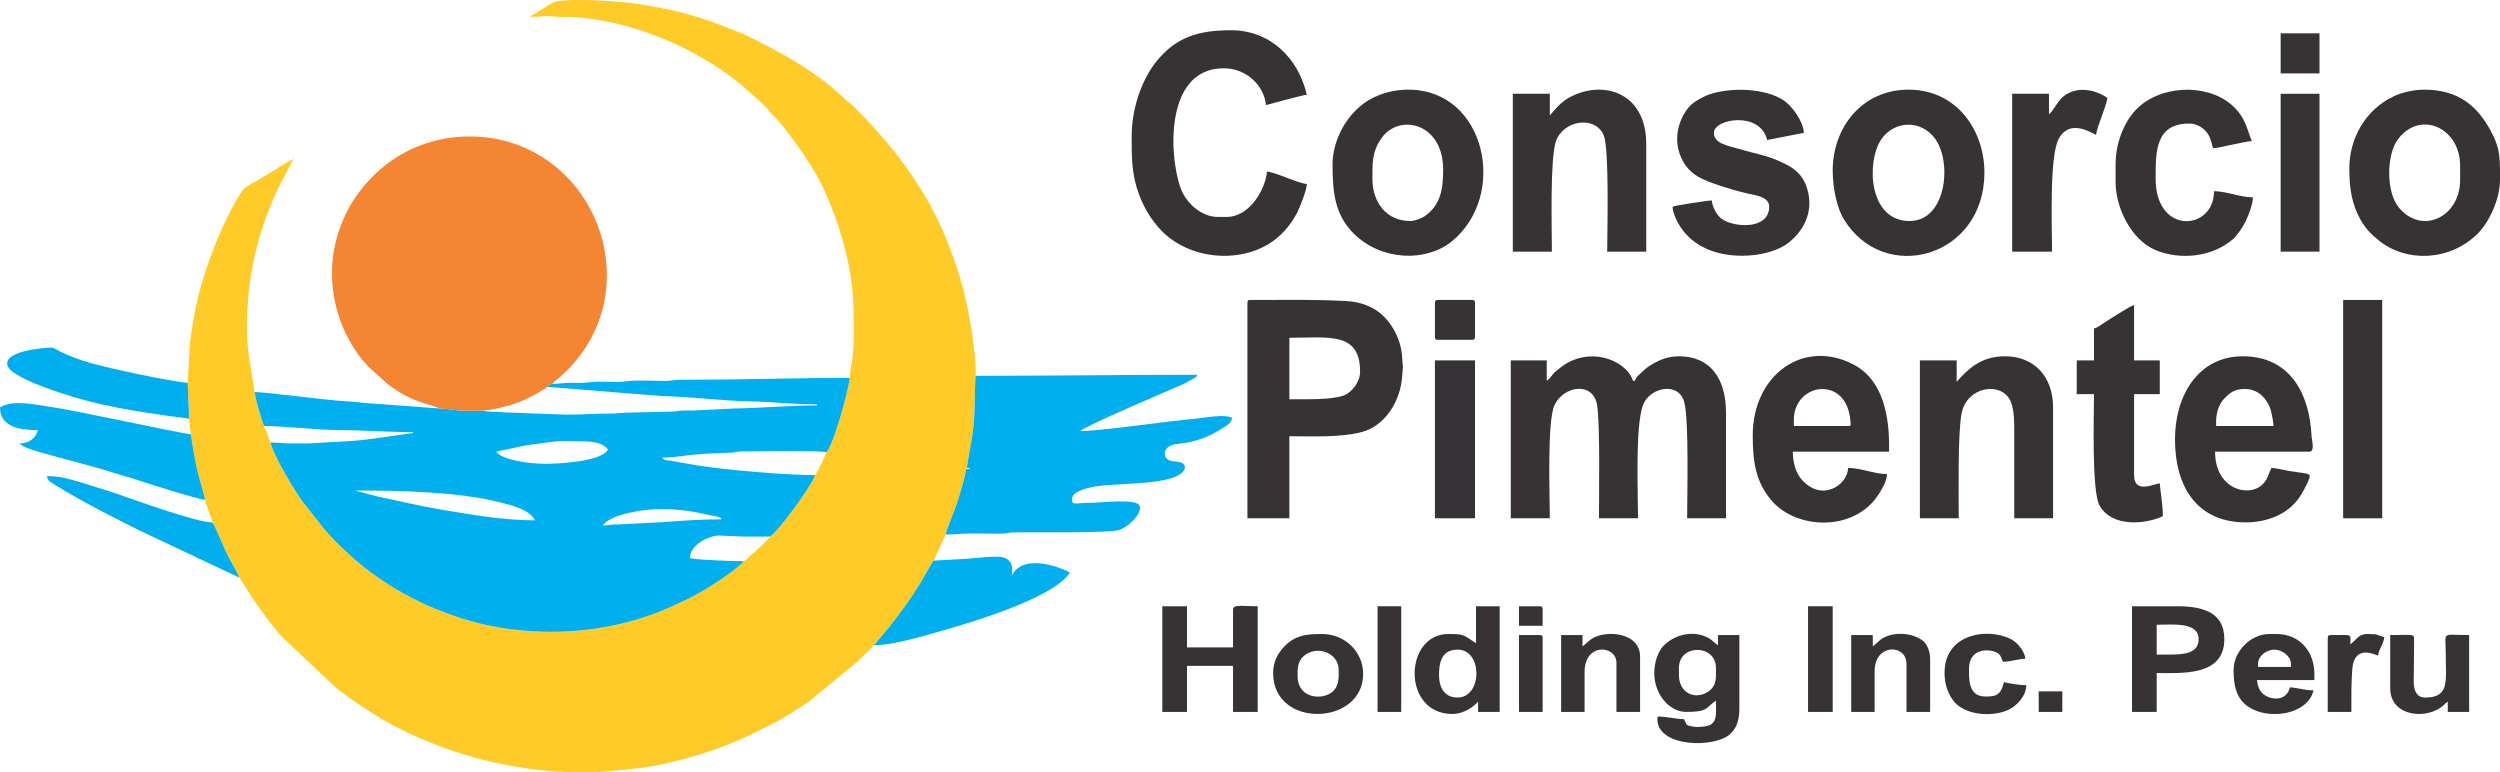
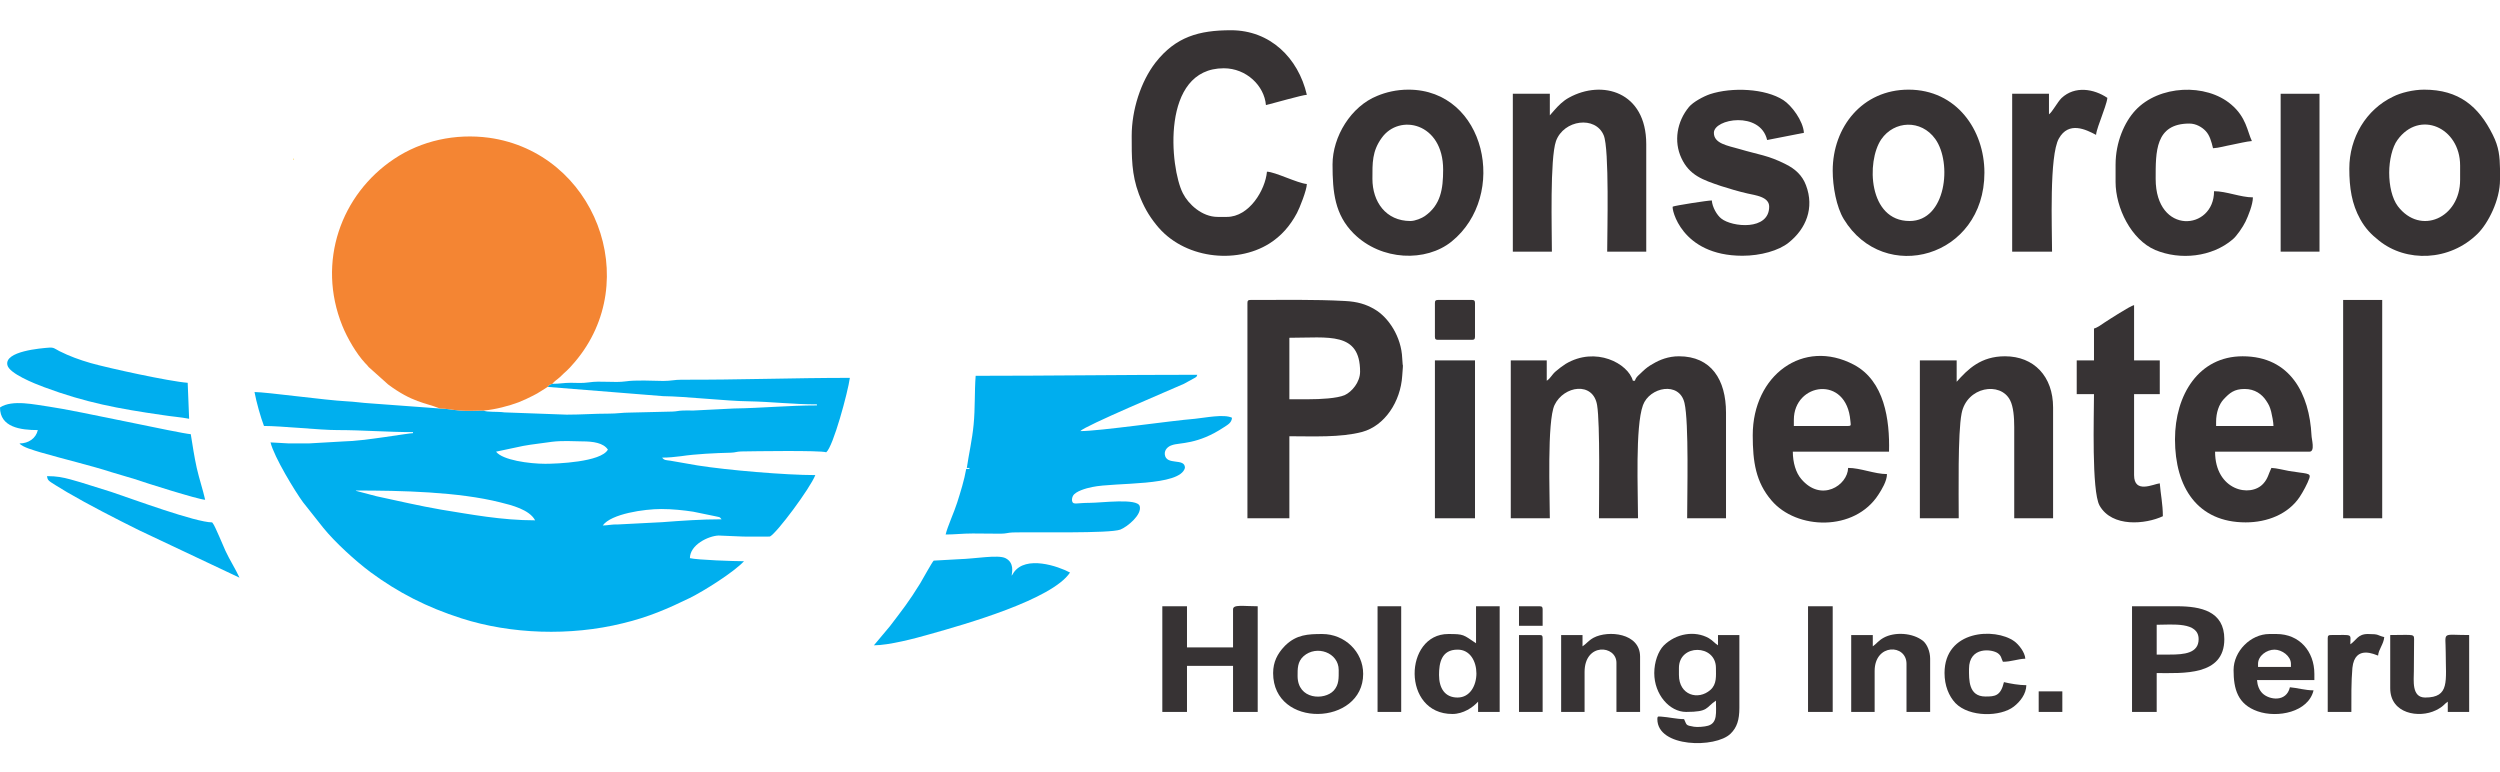
<svg xmlns="http://www.w3.org/2000/svg" xml:space="preserve" width="135.532mm" height="41.873mm" version="1.1" style="shape-rendering:geometricPrecision; text-rendering:geometricPrecision; image-rendering:optimizeQuality; fill-rule:evenodd; clip-rule:evenodd" viewBox="0 0 12161 3757">
  <defs>
    <style type="text/css">
   
    .fil3 {fill:#00AEEE}
    .fil1 {fill:#00AFEE}
    .fil5 {fill:#353335}
    .fil4 {fill:#373334}
    .fil6 {fill:#373335}
    .fil2 {fill:#F48533}
    .fil7 {fill:#FCC929}
    .fil0 {fill:#FECB28}
   
  </style>
  </defs>
  <g id="Capa_x0020_1">
    <g id="_1981470134672">
-       <path class="fil0" d="M4134 1838c-9,68 -81,335 -115,362 -5,21 -42,93 -53,111 -25,64 -187,282 -221,299 -15,22 -39,42 -59,61 -13,14 -18,17 -32,28 -14,12 -19,21 -35,31 -49,53 -195,145 -264,179 -105,51 -200,93 -326,123 -255,63 -544,53 -784,-24 -169,-54 -309,-126 -443,-225 -75,-56 -173,-146 -229,-215l-99 -125c-37,-50 -141,-220 -158,-291 -12,-25 -20,-52 -32,-80 -16,-42 -37,-116 -46,-165 -14,-110 -36,-192 -37,-309 0,-209 37,-404 111,-587 17,-43 34,-81 54,-121l60 -114c-18,4 -48,25 -65,35 -20,12 -39,25 -61,38 -23,13 -41,24 -63,37 -21,13 -44,22 -58,42 -99,145 -195,407 -227,570 -11,55 -21,113 -28,171l-11 193 7 175c0,22 6,52 8,75 9,55 17,110 29,164 12,53 30,106 41,155 3,18 10,34 16,53 7,21 16,34 18,57 8,0 5,-2 5,7 8,9 51,112 60,132 21,45 49,88 68,130l57 90c39,58 106,152 155,203l262 247c152,113 273,190 462,265 37,15 67,26 106,39 198,66 410,103 625,103 94,0 185,-11 269,-20 168,-18 407,-91 560,-168l97 -48c32,-16 62,-35 92,-53 30,-18 56,-36 87,-57l238 -196c26,-27 48,-49 76,-76l78 -93c63,-83 90,-116 147,-208 11,-18 58,-104 66,-111l58 -127c9,-39 42,-110 56,-155 16,-50 35,-111 44,-164l3 -5c10,-69 26,-136 33,-210 8,-81 4,-160 10,-238 5,-110 -37,-342 -66,-442 -20,-71 -39,-126 -64,-191 -98,-260 -268,-484 -464,-678 -13,-13 -21,-16 -35,-29 -142,-139 -326,-239 -504,-324l-136 -53c-142,-49 -207,-64 -355,-89 -91,-16 -340,-33 -423,-13 -12,3 -30,16 -42,23 -14,9 -26,16 -40,25 -7,4 -13,7 -19,11l-20 14c74,0 44,-8 145,0 17,2 37,-1 54,0 270,15 548,125 766,282 22,16 38,29 59,45 14,11 15,13 27,24 34,31 82,69 110,104 17,22 43,42 75,84 71,91 159,215 203,321 11,27 21,48 31,74 48,120 91,282 101,422 5,79 8,220 -2,303 -3,23 -14,75 -13,97z" />
      <path class="fil1" d="M2932 2556c41,-57 203,-80 284,-80 56,0 110,6 156,13l107 22c19,5 21,1 31,15 -100,0 -196,7 -289,14l-214 11c-33,-1 -49,5 -75,5zm-1202 -170c222,0 500,6 705,58 53,13 141,35 168,87 -163,0 -314,-29 -457,-52 -105,-18 -211,-43 -314,-65l-99 -26c0,-1 -2,-1 -3,-2zm923 -130c-79,0 -209,-18 -240,-59l132 -28c49,-9 88,-12 140,-20 48,-6 101,-3 147,-2 53,0 103,7 125,40 -33,61 -250,69 -304,69zm34 -389c-16,5 -13,3 -23,15l562 45c106,1 310,24 414,25 112,2 218,15 334,15l0 5c-139,0 -266,13 -404,15l-199 10c-17,0 -34,-1 -50,0 -25,1 -25,4 -50,5l-210 5c-34,0 -59,5 -99,5 -75,0 -131,5 -205,5l-303 -11c-35,-5 -87,0 -101,-9 -39,0 -75,3 -114,0 -34,-2 -68,-10 -100,-10l-339 -25c-37,-2 -74,-8 -115,-10 -101,-5 -390,-45 -447,-45 9,49 30,123 46,165 84,0 272,20 356,20 123,0 247,10 369,10l0 5c-23,0 -242,39 -334,40l-174 10c-32,0 -63,0 -95,0l-90 -5c17,71 121,241 158,291l99 125c56,69 154,159 229,215 134,99 274,171 443,225 240,77 529,87 784,24 126,-30 221,-72 326,-123 69,-34 215,-126 264,-179 -47,0 -226,-6 -263,-15 0,-65 90,-108 139,-110l120 5c43,0 86,1 130,0 34,-17 196,-235 221,-299 -146,0 -428,-24 -573,-47l-132 -23c-19,-3 -30,-1 -40,-15 30,0 62,-3 92,-7 74,-11 165,-15 242,-17 25,-1 25,-5 50,-6 60,-1 385,-6 414,4 34,-27 106,-294 115,-362 -273,0 -546,10 -818,9 -36,0 -52,6 -90,6 -50,-1 -137,-5 -182,2 -57,8 -122,-4 -180,5 -28,4 -57,3 -87,2 -37,0 -52,5 -90,5z" />
      <path class="fil2" d="M2139 1987c32,0 66,8 100,10 39,3 75,0 114,0 57,-5 124,-23 169,-40 23,-9 49,-21 72,-33 27,-13 46,-28 70,-42 10,-12 7,-10 23,-15 9,-13 23,-20 37,-33 34,-34 31,-25 72,-73 337,-396 97,-1019 -417,-1091 -164,-22 -329,14 -462,103 -258,172 -377,501 -252,811 24,60 69,137 111,182 8,9 10,9 17,19l95 85c116,87 184,90 244,114l7 3z" />
      <path class="fil3" d="M4746 1828c-6,78 -2,157 -10,238 -7,74 -23,141 -33,210 25,0 6,0 14,5l-17 0c-9,53 -28,114 -44,164 -14,45 -47,116 -56,155 44,0 82,-5 132,-5 45,0 90,1 135,1 28,0 34,-5 59,-6 104,-3 472,6 524,-14 33,-13 106,-72 94,-114 -11,-40 -186,-16 -244,-16 -60,0 -79,10 -84,-6 -4,-12 1,-24 4,-29 12,-21 62,-36 93,-42 114,-24 427,-2 451,-93 1,-51 -92,-9 -98,-66 -2,-22 15,-39 36,-45 36,-13 123,-1 252,-87 18,-12 37,-21 39,-46 -39,-19 -130,0 -180,5 -123,10 -464,60 -558,60 18,-24 444,-203 504,-230l51 -28c15,-11 8,-2 14,-16 -365,0 -714,5 -1078,5z" />
      <path class="fil4" d="M7524 1852l0 -99 -175 0 0 768 190 0c0,-107 -14,-473 23,-551 45,-94 188,-116 207,1 15,90 9,445 9,550l190 0c0,-130 -14,-446 24,-550 32,-88 177,-118 202,-11 22,93 13,449 13,561l189 0 0 -514c0,-160 -72,-274 -229,-274 -51,0 -94,17 -127,37 -20,11 -33,21 -49,36 -14,15 -33,26 -38,46l-10 0c-23,-84 -181,-169 -327,-82 -18,12 -33,23 -48,36 -20,17 -25,34 -44,46z" />
      <path class="fil4" d="M6367 1942l-95 0 0 -299c191,0 344,-31 344,165 0,51 -40,98 -75,114 -38,16 -118,20 -174,20zm-299 -468l0 1047 204 0 0 -399c115,0 248,7 354,-21 110,-30 187,-147 195,-273 6,-85 3,-19 0,-85 -4,-105 -67,-200 -135,-239 -41,-24 -83,-37 -144,-40 -148,-8 -310,-5 -459,-5 -12,0 -15,3 -15,15z" />
-       <path class="fil4" d="M5505 661c0,104 -1,186 35,283 23,60 47,103 85,150 130,164 386,193 549,91 59,-37 102,-87 135,-149 12,-22 48,-112 48,-141 -46,-4 -154,-59 -194,-60 -8,89 -86,220 -195,220l-45 0c-77,0 -143,-63 -169,-115 -63,-122 -109,-608 199,-608 110,0 197,85 205,179 34,-8 176,-49 199,-50 -42,-180 -179,-314 -369,-314 -156,0 -269,32 -367,157 -72,93 -116,231 -116,357z" />
+       <path class="fil4" d="M5505 661c0,104 -1,186 35,283 23,60 47,103 85,150 130,164 386,193 549,91 59,-37 102,-87 135,-149 12,-22 48,-112 48,-141 -46,-4 -154,-59 -194,-60 -8,89 -86,220 -195,220l-45 0c-77,0 -143,-63 -169,-115 -63,-122 -109,-608 199,-608 110,0 197,85 205,179 34,-8 176,-49 199,-50 -42,-180 -179,-314 -369,-314 -156,0 -269,32 -367,157 -72,93 -116,231 -116,357" />
      <path class="fil4" d="M6861 1075c-120,0 -185,-94 -185,-205 0,-77 -2,-134 45,-199 85,-120 299,-75 299,154 0,95 -12,172 -89,226 -14,10 -47,24 -70,24zm-379 -275c0,135 11,244 103,336 135,134 352,139 476,39 277,-224 167,-739 -210,-739 -59,0 -110,13 -151,30 -128,51 -218,198 -218,334z" />
      <path class="fil4" d="M9289 1075c-201,0 -211,-289 -138,-397 63,-92 194,-98 263,-2 83,116 53,399 -125,399zm-374 -245c0,77 18,177 54,236 196,322 684,187 684,-226 0,-208 -136,-404 -369,-404 -225,0 -369,182 -369,394z" />
      <path class="fil4" d="M11622 840c0,-60 15,-125 40,-159 107,-149 305,-61 305,124l0 70c0,185 -193,272 -303,128 -28,-38 -42,-99 -42,-163zm539 -20l0 51 0 4c0,99 -58,211 -108,261 -137,136 -349,141 -481,34 -38,-30 -66,-59 -91,-104 -41,-74 -53,-152 -53,-246 0,-150 81,-287 213,-350 37,-19 98,-34 151,-34 169,0 265,81 334,220 30,59 34,107 35,164z" />
      <path class="fil4" d="M10780 2052c0,-45 14,-85 36,-109 30,-32 52,-51 103,-51 50,0 84,26 104,56 14,21 18,29 25,55 4,16 11,52 11,69l-279 0 0 -20zm-200 85c0,234 110,404 344,404 105,0 206,-40 262,-123 16,-24 39,-66 48,-93 8,-26 -16,-20 -99,-34 -24,-4 -60,-14 -86,-15 -14,29 -17,52 -39,76 -63,71 -235,33 -235,-155l459 0c29,0 10,-62 10,-80 -10,-198 -101,-384 -335,-384 -213,0 -329,187 -329,404z" />
      <path class="fil4" d="M8990 2072l-264 0 0 -30c0,-180 257,-220 275,5 1,18 7,25 -11,25zm-464 45c0,130 15,228 91,317 122,144 405,153 521,-29 15,-23 41,-65 41,-99 -60,0 -129,-30 -189,-30 -2,85 -131,169 -228,54 -26,-30 -41,-80 -41,-133l468 0c4,-155 -22,-344 -171,-423 -246,-130 -492,51 -492,343z" />
      <path class="fil4" d="M8606 1005c0,118 -181,100 -233,58 -21,-16 -44,-56 -46,-88 -21,0 -180,25 -190,30 -7,7 39,239 339,239 88,0 177,-25 225,-64 84,-67 126,-168 84,-279 -18,-48 -52,-79 -98,-102 -86,-44 -135,-47 -225,-74 -60,-17 -125,-27 -125,-79 0,-69 226,-107 259,35l179 -35c-4,-59 -60,-133 -100,-159 -88,-57 -250,-64 -357,-29 -32,11 -82,38 -102,62 -59,71 -75,168 -37,249 39,84 104,106 193,136 41,13 84,26 128,36 39,9 106,16 106,64z" />
      <path class="fil4" d="M9518 1857l0 -104 -179 0 0 768 189 0c0,-117 -5,-414 14,-510 25,-130 189,-157 236,-64 16,31 20,83 20,130l0 444 189 0 0 -539c0,-151 -93,-249 -234,-249 -117,0 -180,62 -235,124z" />
      <path class="fil4" d="M7539 561l0 -105 -180 0 0 768 190 0c0,-107 -10,-452 20,-538 38,-104 192,-124 232,-28 28,65 17,475 17,566l190 0 0 -523c0,-256 -215,-315 -376,-226 -28,15 -52,39 -72,62 -8,9 -14,16 -21,24z" />
      <path class="fil4" d="M10291 800l0 85c0,126 76,281 193,331 122,51 276,34 376,-51 20,-16 51,-62 63,-87 13,-27 36,-83 36,-118 -60,0 -129,-30 -189,-30 0,192 -284,216 -284,-60 0,-131 -3,-269 164,-269 33,0 62,18 79,36 20,21 28,51 36,84 26,-1 64,-12 92,-17 31,-6 71,-16 97,-18 -22,-46 -27,-116 -101,-178 -122,-104 -351,-95 -466,29 -53,57 -96,155 -96,263z" />
      <path class="fil4" d="M10186 1598l0 155 -84 0 0 164 84 0c0,103 -12,471 27,542 61,108 225,91 308,52 0,-59 -11,-108 -15,-160 -30,3 -125,53 -125,-40l0 -394 125 0 0 -164 -125 0 0 -269c-19,4 -121,70 -144,85 -13,9 -35,25 -51,29z" />
      <path class="fil1" d="M998 2431c-11,-49 -29,-102 -41,-155 -12,-54 -20,-109 -29,-164 -54,-4 -555,-115 -689,-134 -67,-9 -179,-36 -239,4 0,96 99,110 184,110 -9,40 -45,65 -89,65 13,18 72,34 101,43 110,32 252,66 347,97 35,11 76,22 111,33 49,17 311,100 344,101z" />
      <path class="fil1" d="M4542 2727c-8,7 -55,93 -66,111 -57,92 -84,125 -147,208l-78 93c72,0 199,-33 268,-53 179,-50 599,-170 686,-301 -58,-31 -215,-85 -274,0 0,1 -3,5 -4,6 -5,9 0,2 -6,9 2,-16 14,-63 -30,-85 -36,-18 -148,3 -224,5l-125 7z" />
      <polygon class="fil4" points="11398,2521 11588,2521 11588,1459 11398,1459 " />
      <path class="fil4" d="M9967 556l0 -100 -179 0 0 768 194 0c0,-117 -14,-466 33,-550 48,-86 132,-44 181,-18 2,-23 19,-64 27,-88 8,-24 26,-69 28,-92 -65,-44 -158,-60 -223,1 -21,21 -44,67 -61,79z" />
      <path class="fil3" d="M920 2037l-7 -175c-91,-7 -388,-72 -472,-96 -55,-16 -102,-33 -152,-58 -23,-12 -27,-19 -51,-17 -38,3 -218,17 -202,85 9,41 132,90 178,107 201,75 361,105 577,136 43,7 88,10 129,18z" />
      <polygon class="fil5" points="6980,2521 7175,2521 7175,1753 6980,1753 " />
      <polygon class="fil6" points="11094,1224 11283,1224 11283,456 11094,456 " />
      <path class="fil4" d="M5654 3463l120 0 0 -224 224 0 0 224 120 0 0 -514c-71,0 -120,-10 -120,15l0 185 -224 0 0 -200 -120 0 0 514z" />
      <path class="fil4" d="M8167 3283l0 -34c0,-118 180,-116 180,0 0,39 5,79 -27,107 -59,52 -153,26 -153,-73zm-120 -9c0,104 74,189 155,189 111,0 94,-21 145,-55 0,57 9,108 -38,122 -16,5 -53,8 -69,5 -42,-7 -34,-8 -48,-37 -35,0 -77,-10 -109,-12 -14,0 -21,-6 -21,12 0,139 283,142 356,71 31,-30 43,-67 43,-126l0 -354 -104 0 0 50c-17,-11 -25,-23 -45,-35 -68,-38 -159,-23 -219,36 -27,28 -46,80 -46,134z" />
      <path class="fil4" d="M10555 3184l-64 0 0 -145c75,0 204,-16 204,70 0,69 -71,75 -140,75zm-184 279l120 0 0 -189c127,0 329,15 329,-165 0,-136 -114,-160 -230,-160l-219 0 0 514z" />
      <path class="fil4" d="M7000 3283c0,-57 11,-123 90,-123 123,-1 122,233 0,233 -62,0 -90,-46 -90,-110zm180 -154c-63,-42 -58,-45 -135,-45 -216,0 -227,389 20,389 53,0 100,-32 125,-60l0 50 105 0 0 -514 -115 0 0 180z" />
      <path class="fil3" d="M1165 2810c-19,-42 -47,-85 -68,-130 -9,-20 -52,-123 -60,-132l-5 -7c-80,0 -386,-113 -490,-148 -34,-11 -67,-21 -99,-31 -32,-11 -69,-21 -100,-30 -38,-10 -66,-16 -114,-16 2,21 8,23 41,44 19,12 36,22 56,34 106,62 241,131 352,186l487 230z" />
      <path class="fil4" d="M6312 3288c0,-35 -1,-69 29,-96 63,-56 171,-18 171,67 0,39 2,71 -24,100 -45,49 -176,45 -176,-71zm-119 -14c0,272 438,257 438,4 0,-108 -90,-194 -199,-194 -70,0 -125,3 -179,55 -1,1 -2,2 -3,3 0,1 -1,2 -2,2 -34,36 -55,76 -55,130z" />
      <path class="fil4" d="M10984 3229c0,-39 42,-69 80,-69 36,0 80,31 80,69l0 15 -160 0 0 -15zm-119 30c0,93 20,167 117,201 97,34 247,4 272,-102 -40,0 -79,-12 -115,-15 -17,74 -101,62 -134,29 -15,-15 -24,-37 -26,-64l279 0 0 -30c0,-110 -73,-194 -184,-194l-35 0c-91,0 -174,84 -174,175z" />
      <path class="fil4" d="M11627 3348c0,124 140,147 222,107 40,-20 37,-28 58,-42l0 50 104 0 0 -374c-138,0 -114,-20 -114,85 0,139 21,219 -100,219 -67,0 -55,-84 -55,-129l1 -141c0,-43 9,-34 -116,-34l0 259z" />
      <path class="fil4" d="M7698 3144l0 -55 -104 0 0 374 114 0 0 -194c0,-145 155,-131 155,-45l0 239 115 0 0 -269c0,-116 -156,-129 -226,-92 -27,15 -33,28 -54,42z" />
      <path class="fil4" d="M9110 3144l0 -55 -105 0 0 374 114 0 0 -199c0,-135 155,-132 155,-35l0 234 115 0 0 -259c0,-35 -15,-70 -34,-86 -51,-41 -139,-45 -192,-16 -27,15 -33,28 -53,42z" />
      <path class="fil4" d="M9459 3274c0,61 21,112 53,146 68,70 220,67 284,17 31,-24 60,-61 61,-104 -35,0 -80,-8 -109,-15 -16,68 -44,70 -90,70 -83,0 -80,-82 -80,-134 0,-111 113,-97 141,-76 17,13 15,23 24,41 40,0 73,-14 109,-15 -2,-32 -33,-70 -54,-85 -94,-67 -339,-55 -339,155z" />
      <polygon class="fil4" points="8795,3463 8915,3463 8915,2949 8795,2949 " />
      <polygon class="fil4" points="6701,3463 6816,3463 6816,2949 6701,2949 " />
      <path class="fil4" d="M11433 3134c0,-53 16,-45 -95,-45 -11,0 -15,3 -15,15l0 359 115 0c0,-70 -1,-146 5,-214 12,-116 113,-63 125,-60 2,-30 27,-55 30,-90 -37,-9 -22,-15 -80,-15 -49,0 -56,31 -85,50z" />
      <path class="fil4" d="M7389 3463l115 0 0 -359c0,-12 -3,-15 -15,-15l-100 0 0 374z" />
      <path class="fil4" d="M6980 1474l0 164c0,12 4,15 15,15l165 0c11,0 15,-3 15,-15l0 -164c0,-12 -4,-15 -15,-15l-165 0c-11,0 -15,3 -15,15z" />
-       <polygon class="fil4" points="11094,357 11283,357 11283,162 11094,162 " />
      <polygon class="fil4" points="9917,3463 10032,3463 10032,3363 9917,3363 " />
      <path class="fil4" d="M7389 3044l115 0 0 -80c0,-11 -3,-15 -15,-15l-100 0 0 95z" />
      <polygon class="fil7" points="1426,776 1431,776 1427,770 " />
    </g>
  </g>
</svg>